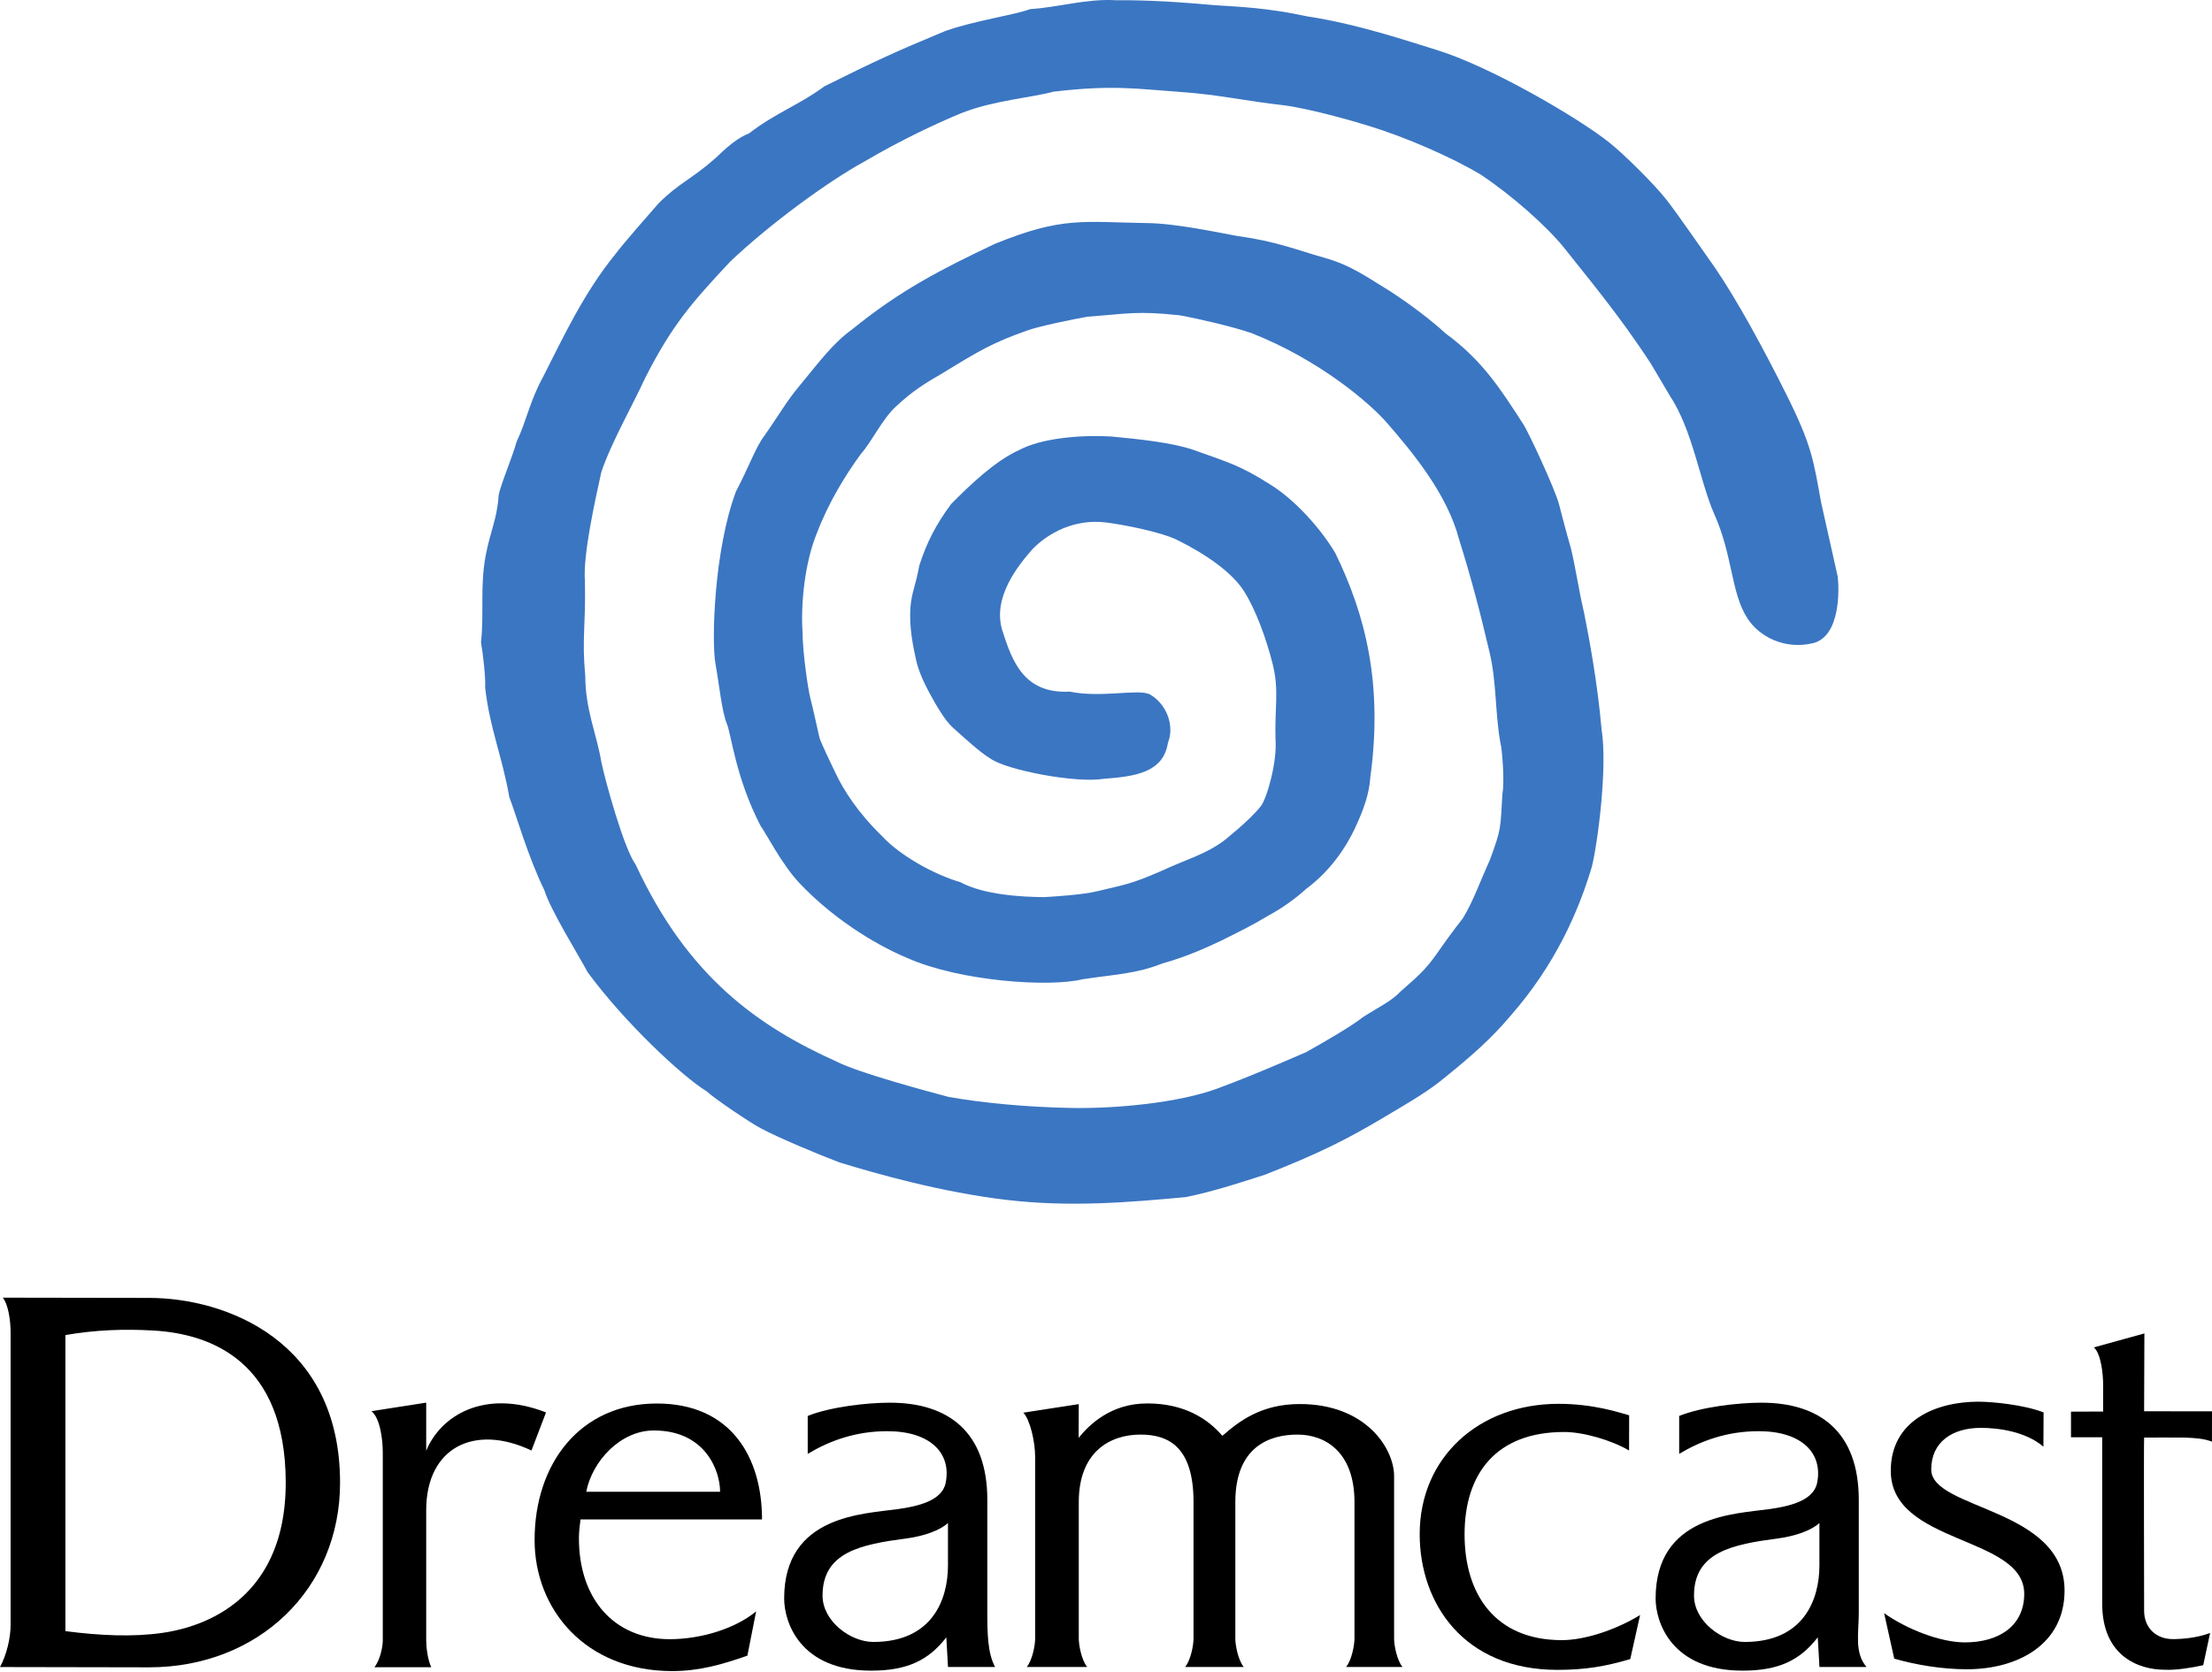
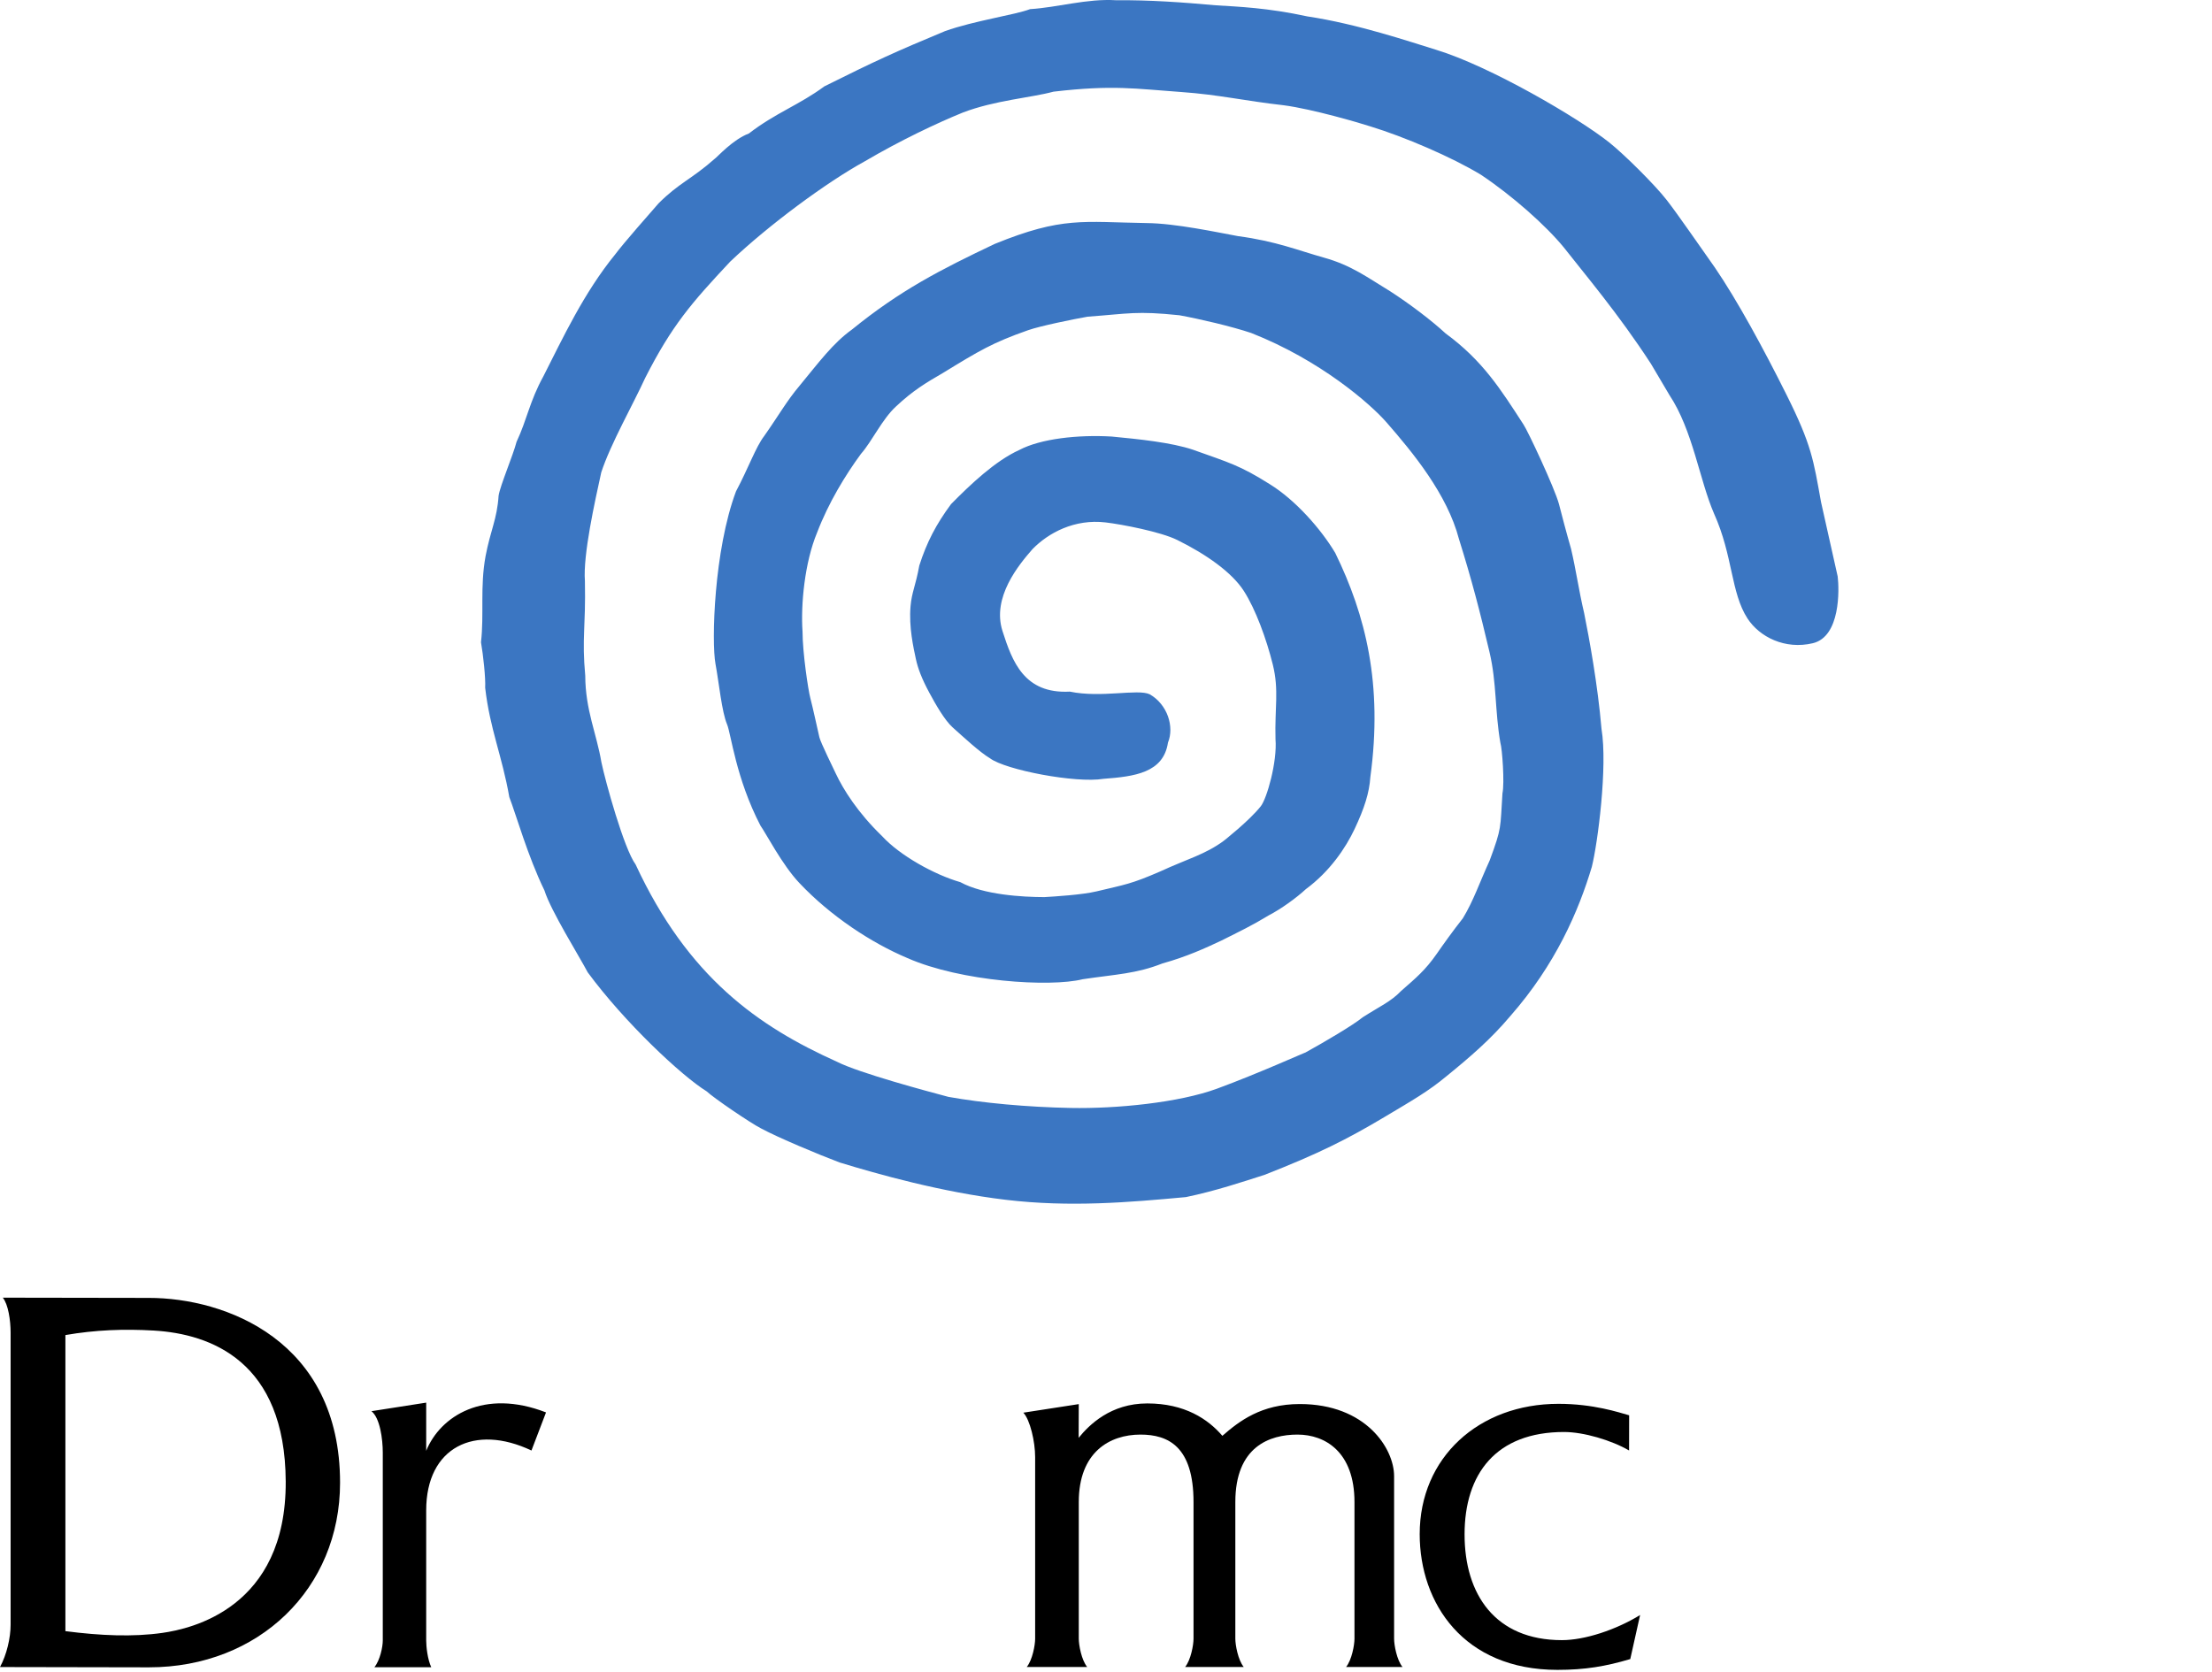
<svg xmlns="http://www.w3.org/2000/svg" width="100%" height="100%" viewBox="0 0 1000 756" version="1.1" xml:space="preserve" style="fill-rule:evenodd;clip-rule:evenodd;stroke-linejoin:round;stroke-miterlimit:2;">
  <path id="path7" d="M4.797,602.607C4.797,597.02 3.734,589.784 1.266,586.743C17.431,586.743 52.355,586.85 67.327,586.85C101.772,586.85 153.734,605.968 153.734,670.415C153.734,718.25 117.054,753.887 67.327,753.887C56.42,753.887 14.773,753.761 0,753.761C3.031,748.169 4.797,740.584 4.797,734.594L4.797,602.607ZM29.565,737.524C45.464,739.58 60.14,740.215 73.419,738.314C86.266,736.481 129.436,727.188 129.169,669.867C128.912,615.547 95.37,603.136 69.519,601.613C56.032,600.818 43.01,601.322 29.565,603.655L29.565,737.524Z" style="fill-rule:nonzero;" />
  <path id="path9" d="M167.925,638.07L192.675,634.205L192.675,655.996C199.023,640.311 218.772,627.706 246.844,638.628L240.262,655.855C214.572,643.667 192.675,654.361 192.675,682.889L192.675,741.758C192.675,744.556 193.281,750.216 194.959,753.844L169.249,753.844C171.849,750.643 173.047,744.556 173.047,741.758L173.047,656.84C173.047,650.68 171.796,641.145 167.925,638.07Z" style="fill-rule:nonzero;" />
-   <path id="path11" d="M950.356,649.88L950.356,725.074C950.356,748.669 966.623,754.984 978.68,754.984C983.782,755.236 990.994,754.043 996.038,752.922L999.146,738.353C993.263,740.594 986.43,741.127 982.336,741.127C974.78,741.127 969.314,736.112 969.314,728.27C969.314,721.228 969.135,652.213 969.314,650.001L969.232,650.001C970.241,650.001 985.911,649.948 987.492,650.001C992.638,650.186 996.586,650.501 999.981,651.864L1000,638.143C1000,638.143 969.891,638.104 969.309,638.104L969.431,602.913L946.616,609.218C949.769,612.157 950.787,620.77 950.787,626.445C950.787,626.445 950.773,636.96 950.773,638.23C949.745,638.23 938.173,638.284 936.252,638.284L936.252,649.88C938.279,649.875 950.356,649.88 950.356,649.88L950.356,649.88Z" style="fill-rule:nonzero;" />
-   <path id="path13" d="M851.775,729.39C861.582,736.394 876.966,742.611 888.252,742.611C903.908,742.611 915.111,734.997 915.111,720.665C915.111,694.204 854.782,698.583 854.782,665.012C854.782,642.314 875.079,633.778 894.426,633.778C900.639,633.778 914.83,635.126 923.86,638.618L923.783,654.119C915.771,647.271 903.534,645.612 895.474,645.612C882.67,645.612 873.067,651.961 873.067,664.415C873.067,682.705 933.342,681.647 933.342,719.176C933.342,743.446 912.308,754.765 889.169,754.765C877.888,754.765 866.136,752.762 856.344,749.964L851.775,729.39Z" style="fill-rule:nonzero;" />
  <path id="path15" d="M487.635,650.118C487.635,648.745 487.688,636.45 487.688,634.874L462.633,638.749C465.65,641.911 467.968,651.786 467.968,658.838L467.968,740.943C467.968,743.741 466.77,750.536 464.171,753.737L491.491,753.737C488.891,750.536 487.693,743.741 487.693,740.943L487.693,679.164C487.693,656.563 501.676,648.653 515.59,648.653C528.186,648.653 539.568,654.104 539.568,679.164L539.568,740.943C539.568,743.741 538.366,750.536 535.771,753.737L562.266,753.737C559.667,750.536 558.469,743.741 558.469,740.943L558.469,679.164C558.469,654.104 573.955,648.653 586.565,648.653C599.155,648.653 612.332,656.558 612.332,679.164L612.332,740.943C612.332,743.741 611.135,750.536 608.535,753.737L634.041,753.737C631.441,750.536 630.243,743.741 630.243,740.943L630.243,667.437C630.243,654.909 617.469,634.84 587.612,634.84C570.249,634.84 560.224,642.561 552.61,649.211C546.135,641.654 535.591,634.564 518.655,634.564C502.141,634.564 492.398,644.235 487.635,650.118L487.635,650.118Z" style="fill-rule:nonzero;" />
-   <path id="path17" d="M428.553,688.631C424.978,691.992 417.49,694.606 409.759,695.62C389.452,698.283 371.861,701.658 371.861,721.441C371.861,733.173 384.646,742.412 394.782,742.412C421.622,742.412 428.558,723.051 428.558,707.793L428.558,688.631L428.553,688.631L428.553,688.631ZM365.154,640.219C375.397,636.111 391.931,634.229 402.29,634.229C428.761,634.229 446.347,647.455 446.347,678.16L446.347,729.09C446.347,738.528 446.488,747.456 449.854,753.732L428.572,753.732L427.811,740.337C419.75,750.735 410.128,755.391 393.783,755.391C361.546,755.391 354.503,733.362 354.503,722.77C354.503,684.994 390.461,684.548 406.073,682.326C414.711,681.099 425.832,678.66 427.5,670.56C430.26,657.16 420.676,647.115 401.107,647.115C386.746,647.115 374.98,651.48 365.154,657.363L365.154,640.219ZM822.52,688.631C818.946,691.992 811.453,694.606 803.722,695.62C783.42,698.283 765.824,701.658 765.824,721.441C765.824,733.173 778.609,742.412 788.745,742.412C815.585,742.412 822.52,723.051 822.52,707.793L822.52,688.631ZM759.122,640.219C769.365,636.111 785.898,634.229 796.258,634.229C822.729,634.229 840.315,647.455 840.315,678.16L840.315,729.09C840.315,738.528 838.258,747.267 843.817,753.732L822.535,753.732L821.773,740.337C813.713,750.735 804.09,755.391 787.751,755.391C755.518,755.391 748.471,733.362 748.471,722.77C748.471,684.994 784.429,684.548 800.041,682.326C808.683,681.099 819.804,678.66 821.468,670.56C824.223,657.16 814.644,647.115 795.074,647.115C780.714,647.115 768.948,651.48 759.122,657.363L759.122,640.219Z" style="fill-rule:nonzero;" />
  <path id="path19" d="M736.472,655.841C728.484,651.18 715.884,647.479 707.096,647.479C676.245,647.479 662.103,666.457 662.103,693.787C662.103,720.864 675.92,741.593 706.102,741.593C716.447,741.593 730.531,736.951 741.458,730.234L737.011,750.153C725.89,753.461 716.515,755.037 704.104,755.037C661.691,755.037 641.815,724.962 641.815,693.665C641.815,659.066 668.481,634.743 704.564,634.743C720.336,634.743 731.855,638.613 736.506,639.933L736.472,655.841L736.472,655.841Z" style="fill-rule:nonzero;" />
-   <path id="path21" d="M261.719,695.237C261.733,692.375 262.112,689.65 262.437,687.011L344.493,687.011C344.493,658.799 330.389,634.598 296.963,634.598C262.272,634.598 241.679,661.728 241.679,696.333C241.679,727.63 264.609,755.585 303.879,755.585C316.295,755.585 326.679,752.525 337.883,748.606L341.826,728.6C332.242,736.491 316.746,741.161 302.769,741.161C277.631,741.156 261.602,722.964 261.719,695.237ZM265.031,674.498C267.694,660.768 280.391,646.791 295.591,646.791C318.817,646.791 325.539,664.915 325.539,674.503C325.534,674.498 265.031,674.537 265.031,674.498L265.031,674.498Z" style="fill-rule:nonzero;" />
  <path id="path23" d="M591.027,7.415C613.831,10.839 637.121,18.802 649.265,22.517C673.733,29.996 713.454,53.242 727.48,64.392C734.115,69.664 748.069,83.472 753.471,90.422C758.734,97.192 768.788,111.859 775.204,120.894C785.413,135.808 797.436,158.021 807.636,178.463C819.028,201.302 819.809,207.917 823.253,227.011L830.785,260.67C831.493,266.49 832.08,287.84 819.547,290.832C807.02,293.825 795.438,288.043 789.977,279.595C782.421,267.901 783.464,251.305 774.918,232.308C768.254,216.953 765.339,194.638 754.698,178.589L746.352,164.476C731.583,141.739 716.19,123.693 707.009,111.922C698.924,102.033 683.826,88.589 669.514,79.024C656.278,70.998 634.88,61.846 619.447,57.132C614.53,55.531 593.481,49.343 580.4,47.601C562.649,45.608 550.971,42.8 534.103,41.612C513.277,40.142 503.286,38.29 476.272,41.447C466.038,44.221 449.825,45.322 435.231,50.904C423.446,55.711 407.053,63.475 390.995,72.909C373.714,82.385 347.481,101.766 330.084,118.314C312.551,137.049 303.782,147.103 291.692,170.854C286.337,182.605 275.982,200.783 271.807,213.616C268.955,226.643 263.513,250.941 264.43,262.741C264.842,283.882 262.994,288.237 264.58,305.518C264.638,321.077 269.745,331.863 271.87,344.589C273.688,353.382 282.123,383.806 287.341,390.868C311.062,441.976 342.902,464.112 378.385,480.078C388.385,485.17 419.682,493.546 428.737,495.947C444.174,498.731 464.491,500.588 484.046,500.967C504.62,501.369 532.977,498.58 550.185,492.246C568.809,485.398 590.343,475.664 590.095,475.936C598.738,471.173 611.925,463.399 616.033,459.98C623.972,454.892 628.754,452.923 633.459,448.024C640.244,442.088 644.352,438.669 649.493,431.311C652.354,427.165 656.899,420.816 661.327,415.205C666.09,407.401 668.825,399.176 673.476,389C679.039,373.951 678.176,374.673 679.233,358.688C680.232,354.056 679.126,338.488 678.287,335.845C675.78,321.479 676.667,308.806 673.379,294.858C668.936,275.986 665.246,261.863 659.576,243.758C654.246,223.374 638.59,204.488 626.839,191C619.559,182.639 596.973,162.89 565.637,150.557C556.815,147.588 542.372,144.222 533.2,142.549C513.621,140.503 510.435,141.817 491.69,143.189C485.239,144.315 470.262,147.375 464.758,149.31C448.656,154.965 442.734,158.559 426.273,168.642C418.61,173.089 412.834,176.494 405.001,183.837C398.75,189.623 394.283,199.459 389.219,205.225C382.284,214.663 374.563,227.254 369.383,240.834C363.767,254.341 361.958,273.358 362.811,285.594C362.811,294.921 365.348,311.993 366.357,315.727C367.361,319.466 369.883,331.058 370.431,333.386C370.979,335.709 377.007,347.974 377.837,349.749C381.236,356.986 387.745,367.384 398.711,378.001C406.801,386.837 422.442,395.509 434.15,398.87C444.65,404.632 462.357,405.611 472.154,405.631C476.975,405.34 489.289,404.583 495.715,403.041C508.747,399.913 511.152,399.83 524.582,393.996C536.634,388.409 544.811,386.396 553.207,380.193C553.207,380.193 564.73,371.162 569.968,364.556C572.733,361.069 577.471,344.453 576.627,334.162C576.234,320.073 578.286,312.08 575.41,300.488C572.534,288.897 567.626,275.463 562.305,267.184C556.917,258.798 545.33,250.626 532.143,244.122C524.761,240.475 507.268,237.094 499.847,236.217C485.748,234.543 473.958,240.941 466.8,248.259C460.592,255.355 448.321,270.094 453.21,285.332C457.633,299.121 462.973,313.811 483.653,312.72C497.844,315.674 514.261,311.386 519.727,313.903C527.841,318.511 530.96,328.686 528.011,335.782C525.955,349.463 512.85,351.103 498.863,352.145C486.35,354.241 454.568,348.115 447.584,342.882C442.899,340.098 435.726,333.41 430.672,328.895C427.04,325.645 422.927,318.399 420.119,313.195C416.67,306.803 414.929,302.099 414.042,297.932C412.989,292.986 410.821,283.543 411.641,274.1C412.194,267.732 413.901,265.021 415.598,255.709C418.979,245.15 423.179,237.114 429.935,227.957C438.738,219.024 449.917,208.388 460.829,203.445C470.452,198.363 487.31,196.491 502.563,197.383C514.935,198.566 529.573,200.075 539.248,203.319C555.811,209.236 560.545,210.415 574.139,218.99C585.629,226.1 597.186,239.18 603.636,250.015C617.357,278.091 625.229,309.325 619.506,351.369C619.035,358.475 616.824,365.415 612.396,374.819C608.307,383.5 601.134,394.059 590.372,402.008C586.036,406.019 579.202,410.956 573.639,413.847C565.744,418.638 560.433,421.131 552.188,425.273C544.952,428.673 536.518,432.563 525.518,435.618C513.597,440.332 504.45,440.526 489.459,442.762C474.7,446.463 434.324,443.819 410.273,433.213C393.856,426.311 375.436,414.143 361.434,399.311C353.655,391.159 346.045,376.366 343.809,373.34C332.674,351.932 330.491,331.795 328.706,327.566C326.281,321.819 325.074,308.932 323.449,300.115C321.616,290.231 322.751,248.778 332.732,222.171C338.358,211.579 341.651,202.136 345.458,197.174C352.302,187.441 355.609,181.359 361.429,174.457C370.203,163.816 376.59,155.135 385.136,149.014C406.912,131.307 425.104,121.966 449.708,110.278C480.282,97.828 489.463,100.403 518.398,100.864C531.416,100.975 550.36,105.069 559.672,106.766C576.967,109.07 586.875,113.236 598.573,116.5C611.081,119.992 618.312,125.565 628.575,131.768C637.024,137.224 646.966,144.698 653.533,150.765C670.333,163.084 678.438,176.033 688.734,191.936C690.601,194.604 702.828,220.663 704.778,227.918C705.68,231.551 708.449,241.983 710.224,248.08C712.509,257.75 713.614,266.316 716.161,277.228C718.44,288.47 722.32,309.698 724.003,329.54C726.83,346.558 722.301,381.299 719.628,391.964C713.677,411.848 703.269,436.118 682.715,459.49C673.985,469.84 664.702,477.861 653.979,486.567C645.778,493.41 638.741,497.392 626.072,504.958C608.865,515.226 595.77,521.783 571.651,531.211C561.83,534.363 549.458,538.51 536.12,541.27C510.284,543.656 483.736,545.945 454.757,542.502C425.774,539.053 396.742,530.886 379.592,525.619C370.13,522.069 351.797,514.382 344.11,510.245C339.11,507.703 322.343,496.238 319.496,493.478C308.007,486.368 282.292,462.186 265.691,439.644C262.053,432.679 248.973,411.781 246.136,402.624C238.594,387.138 233.337,368.407 230.247,360.405C226.988,341.728 221.483,329.7 219.335,310.95C219.582,306.536 218.447,296.153 217.448,290.405C218.908,277.572 216.958,265.476 219.505,251.509C221.74,239.718 224.704,234.796 225.407,224.14C226.096,219.581 231.964,205.87 233.526,199.769C238.259,189.72 239.438,181.441 245.617,170.213C254.521,152.715 263.828,132.583 278.131,114.997C282.215,109.545 293.796,96.465 297.744,91.93C307.076,82.604 312.551,81.129 323.134,71.769C324.235,71.075 331.224,63.107 338.542,60.367C350.672,50.996 361.153,47.558 372.696,39.036C395.83,27.513 404.264,23.623 427.229,14.069C440.498,9.335 459.006,6.716 465.67,4.131C478.347,3.346 491.214,-0.699 504.552,0.106C519.524,-0.035 534.612,1.032 549.656,2.4C559.836,3.025 573.072,3.52 591.027,7.415Z" style="fill:rgb(59,118,194);fill-rule:nonzero;" />
</svg>